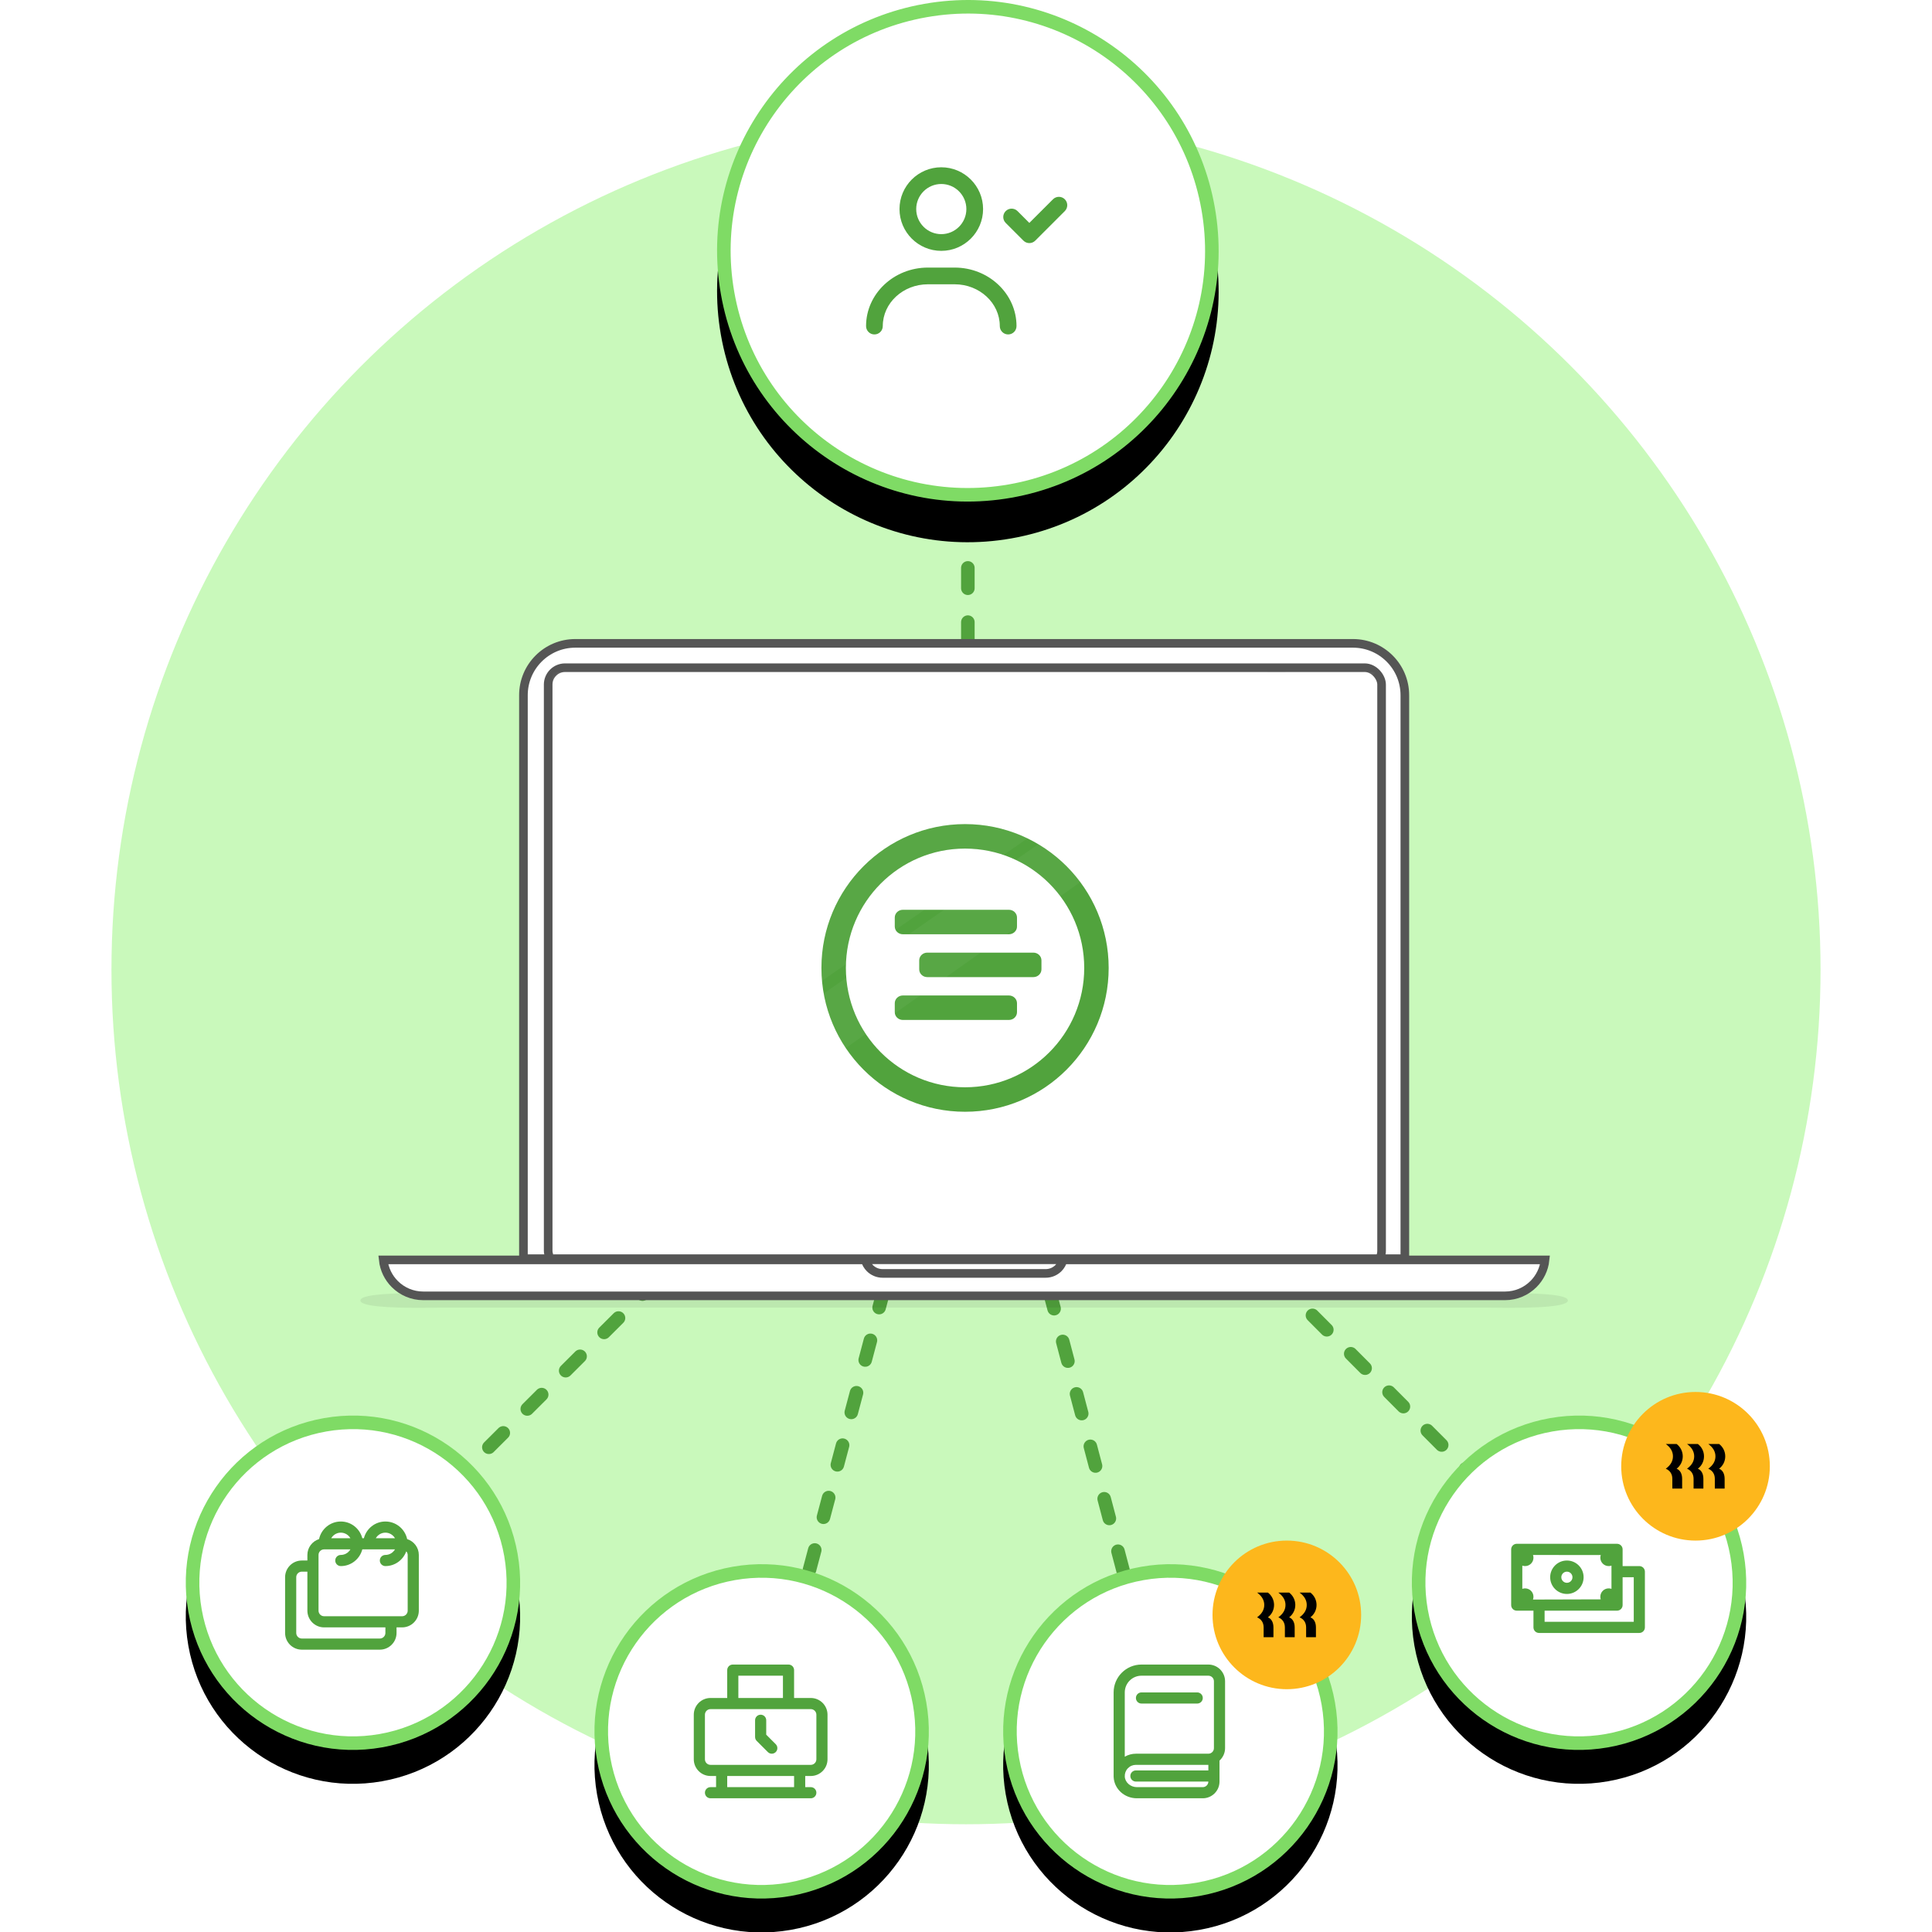
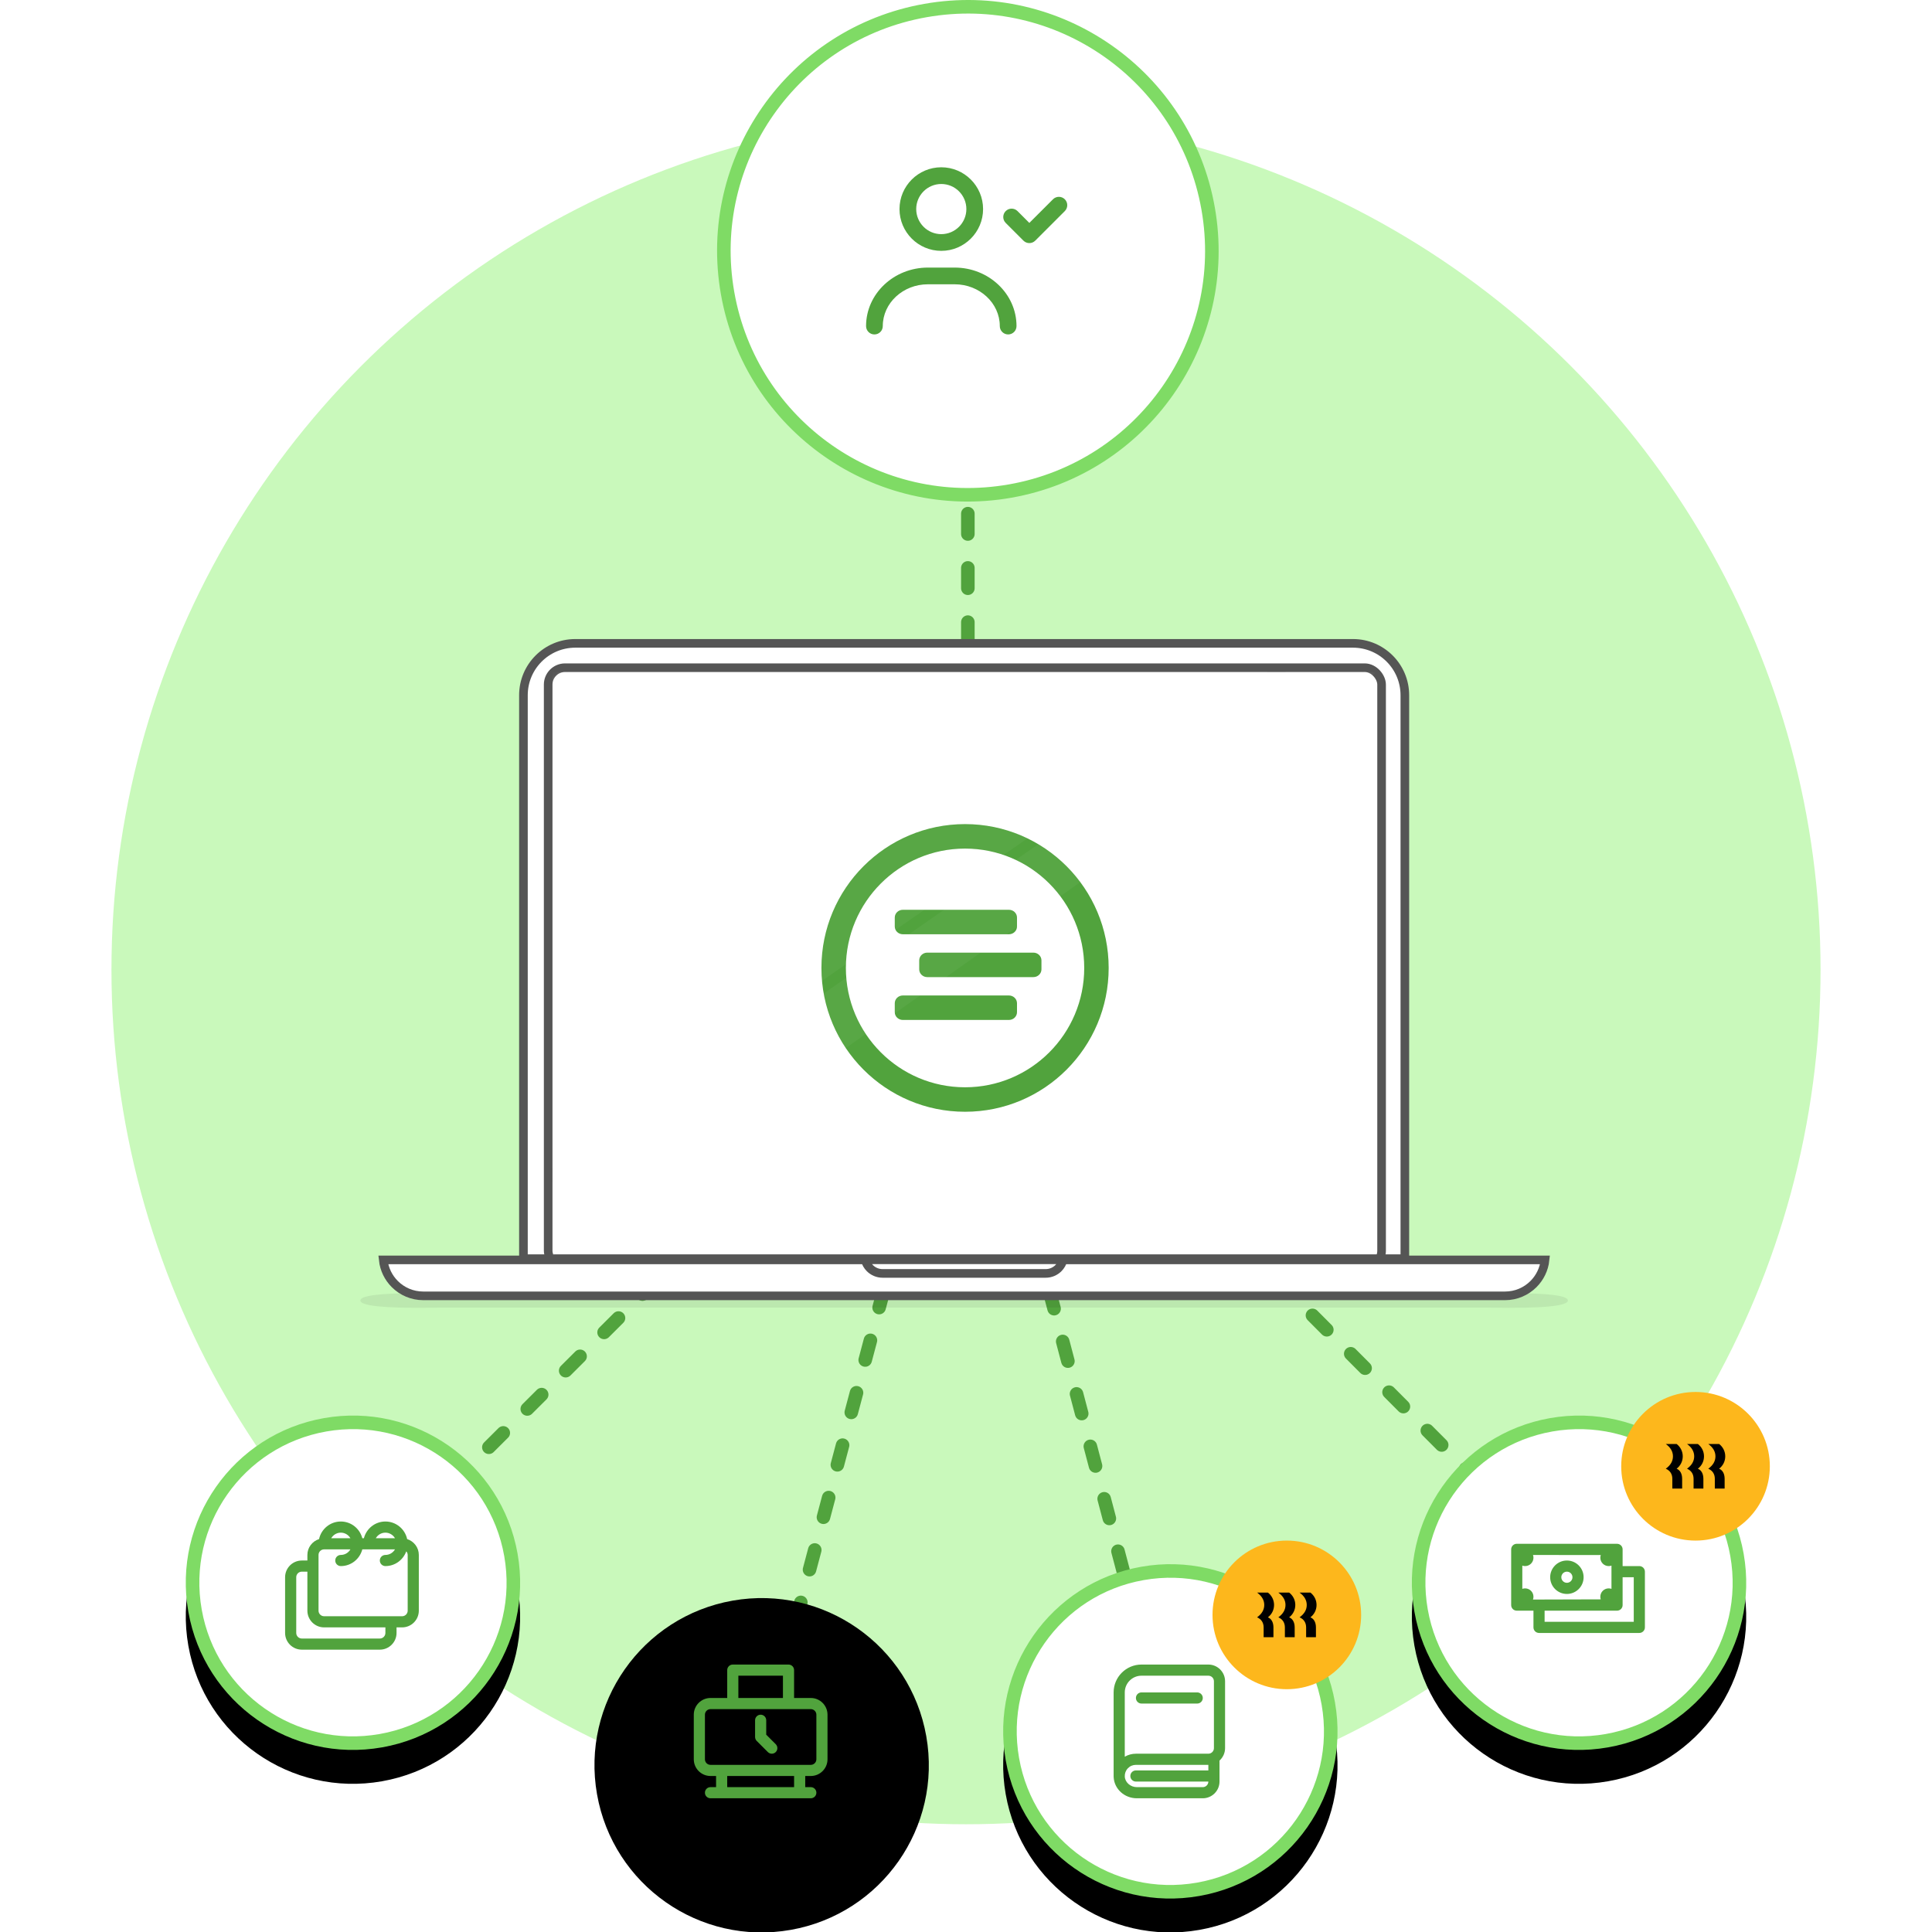
<svg xmlns="http://www.w3.org/2000/svg" xmlns:xlink="http://www.w3.org/1999/xlink" width="285px" height="285px" viewBox="0 0 285 285" version="1.1">
  <title>M_MO_AIO-EmpRetention</title>
  <defs>
    <path d="M28.946,48.948 C42.358,46.583 51.313,33.793 48.948,20.381 C46.583,6.969 33.793,-1.986 20.381,0.379 C6.969,2.744 -1.986,15.533 0.379,28.946 C2.744,42.358 15.533,51.313 28.946,48.948 Z" id="path-1" />
    <filter x="-5.1%" y="-5.1%" width="110.1%" height="120.3%" filterUnits="objectBoundingBox" id="filter-2">
      <feOffset dx="0" dy="5" in="SourceAlpha" result="shadowOffsetOuter1" />
      <feComposite in="shadowOffsetOuter1" in2="SourceAlpha" operator="out" result="shadowOffsetOuter1" />
      <feColorMatrix values="0 0 0 0 0   0 0 0 0 0   0 0 0 0 0  0 0 0 0.05 0" type="matrix" in="shadowOffsetOuter1" />
    </filter>
    <path d="M28.946,48.948 C42.358,46.583 51.313,33.793 48.948,20.381 C46.583,6.969 33.793,-1.986 20.381,0.379 C6.969,2.744 -1.986,15.533 0.379,28.946 C2.744,42.358 15.533,51.313 28.946,48.948 Z" id="path-3" />
    <filter x="-5.1%" y="-5.1%" width="110.1%" height="120.3%" filterUnits="objectBoundingBox" id="filter-4">
      <feOffset dx="0" dy="5" in="SourceAlpha" result="shadowOffsetOuter1" />
      <feComposite in="shadowOffsetOuter1" in2="SourceAlpha" operator="out" result="shadowOffsetOuter1" />
      <feColorMatrix values="0 0 0 0 0   0 0 0 0 0   0 0 0 0 0  0 0 0 0.05 0" type="matrix" in="shadowOffsetOuter1" />
    </filter>
    <path d="M28.946,48.948 C42.358,46.583 51.313,33.793 48.948,20.381 C46.583,6.969 33.793,-1.986 20.381,0.379 C6.969,2.744 -1.986,15.533 0.379,28.946 C2.744,42.358 15.533,51.313 28.946,48.948 Z" id="path-5" />
    <filter x="-5.1%" y="-5.1%" width="110.1%" height="120.3%" filterUnits="objectBoundingBox" id="filter-6">
      <feOffset dx="0" dy="5" in="SourceAlpha" result="shadowOffsetOuter1" />
      <feComposite in="shadowOffsetOuter1" in2="SourceAlpha" operator="out" result="shadowOffsetOuter1" />
      <feColorMatrix values="0 0 0 0 0   0 0 0 0 0   0 0 0 0 0  0 0 0 0.05 0" type="matrix" in="shadowOffsetOuter1" />
    </filter>
    <path d="M28.946,48.948 C42.358,46.583 51.313,33.793 48.948,20.381 C46.583,6.969 33.793,-1.986 20.381,0.379 C6.969,2.744 -1.986,15.533 0.379,28.946 C2.744,42.358 15.533,51.313 28.946,48.948 Z" id="path-7" />
    <filter x="-5.1%" y="-5.1%" width="110.1%" height="120.3%" filterUnits="objectBoundingBox" id="filter-8">
      <feOffset dx="0" dy="5" in="SourceAlpha" result="shadowOffsetOuter1" />
      <feComposite in="shadowOffsetOuter1" in2="SourceAlpha" operator="out" result="shadowOffsetOuter1" />
      <feColorMatrix values="0 0 0 0 0   0 0 0 0 0   0 0 0 0 0  0 0 0 0.05 0" type="matrix" in="shadowOffsetOuter1" />
    </filter>
    <filter x="-13.7%" y="-4.6%" width="118.2%" height="118.2%" filterUnits="objectBoundingBox" id="filter-9">
      <feOffset dx="-2" dy="2" in="SourceAlpha" result="shadowOffsetOuter1" />
      <feColorMatrix values="0 0 0 0 0   0 0 0 0 0   0 0 0 0 0  0 0 0 0.1 0" type="matrix" in="shadowOffsetOuter1" result="shadowMatrixOuter1" />
      <feMerge>
        <feMergeNode in="shadowMatrixOuter1" />
        <feMergeNode in="SourceGraphic" />
      </feMerge>
    </filter>
    <filter x="-13.7%" y="-4.6%" width="118.2%" height="118.2%" filterUnits="objectBoundingBox" id="filter-10">
      <feOffset dx="-2" dy="2" in="SourceAlpha" result="shadowOffsetOuter1" />
      <feColorMatrix values="0 0 0 0 0   0 0 0 0 0   0 0 0 0 0  0 0 0 0.1 0" type="matrix" in="shadowOffsetOuter1" result="shadowMatrixOuter1" />
      <feMerge>
        <feMergeNode in="shadowMatrixOuter1" />
        <feMergeNode in="SourceGraphic" />
      </feMerge>
    </filter>
    <rect id="path-11" x="0" y="0" width="121.668" height="87.222" rx="2.487" />
-     <path d="M43.418,73.422 C63.536,69.875 76.97,50.69 73.422,30.572 C69.875,10.454 50.69,-2.979 30.572,0.568 C10.454,4.115 -2.979,23.3 0.568,43.418 C4.115,63.536 23.3,76.97 43.418,73.422 Z" id="path-13" />
    <filter x="-4.1%" y="-4.1%" width="108.1%" height="116.2%" filterUnits="objectBoundingBox" id="filter-14">
      <feOffset dx="0" dy="6" in="SourceAlpha" result="shadowOffsetOuter1" />
      <feComposite in="shadowOffsetOuter1" in2="SourceAlpha" operator="out" result="shadowOffsetOuter1" />
      <feColorMatrix values="0 0 0 0 0   0 0 0 0 0   0 0 0 0 0  0 0 0 0.05 0" type="matrix" in="shadowOffsetOuter1" />
    </filter>
  </defs>
  <g id="M_MO_AIO-EmpRetention" stroke="none" fill="none">
    <circle id="Oval" fill="#C9F9BB" fill-rule="evenodd" cx="142.5" cy="143.048" r="126.058" />
    <path d="M142.774,143.048 L232.933,233.481 M142.5,143.733 L172.644,258.144 M142.774,143.596 L112.356,258.144 M142.226,143.596 L52.067,233.481 M142.774,142.774 L142.774,36.036" id="Combined-Shape" stroke="#51A33D" stroke-width="2" stroke-linecap="round" stroke-dasharray="3,5" />
    <g id="Group" stroke-width="1" fill-rule="evenodd" transform="translate(27.404, 208.817)">
      <g id="Path">
        <use fill="black" fill-opacity="1" filter="url(#filter-2)" xlink:href="#path-1" />
        <path stroke="#7FDB65" stroke-width="2" d="M20.555,1.364 C26.989,0.229 33.274,1.81 38.234,5.283 C43.194,8.756 46.829,14.121 47.963,20.555 C49.098,26.989 47.517,33.274 44.044,38.234 C40.571,43.194 35.206,46.829 28.772,47.963 C22.338,49.098 16.053,47.517 11.093,44.044 C6.133,40.571 2.498,35.206 1.364,28.772 C0.229,22.338 1.81,16.053 5.283,11.093 C8.756,6.133 14.121,2.498 20.555,1.364 Z" stroke-linejoin="square" fill="#FFFFFF" fill-rule="evenodd" />
      </g>
      <g id="Schedules-–-Outlined" transform="translate(14.652, 14.807)" fill="#51A33D">
        <path d="M18.084,13.974 C18.084,14.427 17.715,14.796 17.262,14.796 L5.754,14.796 C5.3,14.796 4.932,14.427 4.932,13.974 L4.932,5.754 C4.932,5.3 5.3,4.932 5.754,4.932 L9.635,4.932 C9.35,5.421 8.825,5.754 8.22,5.754 C7.765,5.754 7.398,6.121 7.398,6.576 C7.398,7.03 7.765,7.398 8.22,7.398 C9.747,7.398 11.024,6.346 11.391,4.932 L16.211,4.932 C15.926,5.421 15.401,5.754 14.796,5.754 C14.341,5.754 13.974,6.121 13.974,6.576 C13.974,7.03 14.341,7.398 14.796,7.398 C16.217,7.398 17.418,6.488 17.876,5.223 C18,5.367 18.084,5.549 18.084,5.754 L18.084,13.974 Z M14.796,17.262 C14.796,17.715 14.427,18.084 13.974,18.084 L2.466,18.084 C2.012,18.084 1.644,17.715 1.644,17.262 L1.644,9.042 C1.644,8.588 2.012,8.22 2.466,8.22 L3.288,8.22 L3.288,13.974 C3.288,15.333 4.394,16.44 5.754,16.44 L14.796,16.44 L14.796,17.262 Z M8.22,2.466 C8.825,2.466 9.35,2.799 9.635,3.288 L6.804,3.288 C7.09,2.799 7.615,2.466 8.22,2.466 L8.22,2.466 Z M14.796,2.466 C15.401,2.466 15.926,2.799 16.211,3.288 L13.38,3.288 C13.665,2.799 14.191,2.466 14.796,2.466 L14.796,2.466 Z M18.006,3.415 C17.686,1.935 16.371,0.822 14.796,0.822 C13.268,0.822 11.992,1.873 11.624,3.288 L11.391,3.288 C11.024,1.873 9.747,0.822 8.22,0.822 C6.645,0.822 5.329,1.935 5.009,3.415 C4.015,3.733 3.288,4.656 3.288,5.754 L3.288,6.576 L2.466,6.576 C1.106,6.576 0,7.682 0,9.042 L0,17.262 C0,18.621 1.106,19.727 2.466,19.727 L13.974,19.727 C15.333,19.727 16.44,18.621 16.44,17.262 L16.44,16.44 L17.262,16.44 C18.621,16.44 19.727,15.333 19.727,13.974 L19.727,5.754 C19.727,4.656 19.001,3.733 18.006,3.415 L18.006,3.415 Z" id="schedules" />
      </g>
    </g>
    <g id="Group" stroke-width="1" fill-rule="evenodd" transform="translate(87.692, 230.74)">
      <g id="Path">
        <use fill="black" fill-opacity="1" filter="url(#filter-4)" xlink:href="#path-3" />
-         <path stroke="#7FDB65" stroke-width="2" d="M20.555,1.364 C26.989,0.229 33.274,1.81 38.234,5.283 C43.194,8.756 46.829,14.121 47.963,20.555 C49.098,26.989 47.517,33.274 44.044,38.234 C40.571,43.194 35.206,46.829 28.772,47.963 C22.338,49.098 16.053,47.517 11.093,44.044 C6.133,40.571 2.498,35.206 1.364,28.772 C0.229,22.338 1.81,16.053 5.283,11.093 C8.756,6.133 14.121,2.498 20.555,1.364 Z" stroke-linejoin="square" fill="#FFFFFF" fill-rule="evenodd" />
      </g>
      <g id="Schedules-–-Outlined" transform="translate(14.652, 14.807)" fill="#51A33D">
        <path d="M12.089,11.749 C12.41,12.07 12.41,12.589 12.089,12.911 C11.929,13.071 11.718,13.152 11.508,13.152 C11.297,13.152 11.087,13.071 10.927,12.911 L9.283,11.267 C9.128,11.113 9.042,10.904 9.042,10.686 L9.042,8.22 C9.042,7.765 9.409,7.398 9.864,7.398 C10.318,7.398 10.686,7.765 10.686,8.22 L10.686,10.345 L12.089,11.749 Z M18.084,13.974 C18.084,14.427 17.715,14.796 17.262,14.796 L15.618,14.796 L4.11,14.796 L2.466,14.796 C2.012,14.796 1.644,14.427 1.644,13.974 L1.644,7.398 C1.644,6.944 2.012,6.576 2.466,6.576 L17.262,6.576 C17.715,6.576 18.084,6.944 18.084,7.398 L18.084,13.974 Z M4.932,18.084 L14.796,18.084 L14.796,16.44 L4.932,16.44 L4.932,18.084 Z M6.576,4.932 L13.152,4.932 L13.152,1.644 L6.576,1.644 L6.576,4.932 Z M17.262,4.932 L14.796,4.932 L14.796,0.822 C14.796,0.367 14.428,0 13.974,0 L5.754,0 C5.299,0 4.932,0.367 4.932,0.822 L4.932,4.932 L2.466,4.932 C1.106,4.932 0,6.038 0,7.398 L0,13.974 C0,15.333 1.106,16.44 2.466,16.44 L3.288,16.44 L3.288,18.084 L2.466,18.084 C2.011,18.084 1.644,18.451 1.644,18.905 C1.644,19.36 2.011,19.727 2.466,19.727 L4.11,19.727 L15.618,19.727 L17.262,19.727 C17.716,19.727 18.084,19.36 18.084,18.905 C18.084,18.451 17.716,18.084 17.262,18.084 L16.44,18.084 L16.44,16.44 L17.262,16.44 C18.621,16.44 19.727,15.333 19.727,13.974 L19.727,7.398 C19.727,6.038 18.621,4.932 17.262,4.932 L17.262,4.932 Z" id="time-clock" />
      </g>
    </g>
    <g id="Group" stroke-width="1" fill-rule="evenodd" transform="translate(147.981, 230.74)">
      <g id="Path">
        <use fill="black" fill-opacity="1" filter="url(#filter-6)" xlink:href="#path-5" />
        <path stroke="#7FDB65" stroke-width="2" d="M20.555,1.364 C26.989,0.229 33.274,1.81 38.234,5.283 C43.194,8.756 46.829,14.121 47.963,20.555 C49.098,26.989 47.517,33.274 44.044,38.234 C40.571,43.194 35.206,46.829 28.772,47.963 C22.338,49.098 16.053,47.517 11.093,44.044 C6.133,40.571 2.498,35.206 1.364,28.772 C0.229,22.338 1.81,16.053 5.283,11.093 C8.756,6.133 14.121,2.498 20.555,1.364 Z" stroke-linejoin="square" fill="#FFFFFF" fill-rule="evenodd" />
      </g>
      <g id="Schedules-–-Outlined" transform="translate(14.652, 14.807)" fill="#51A33D">
        <path d="M15.618,0 C16.977,0 18.084,1.106 18.084,2.466 L18.084,12.33 C18.084,13.059 17.765,13.715 17.262,14.166 L17.262,17.262 C17.262,18.621 16.155,19.727 14.796,19.727 L5.072,19.727 C3.244,19.727 1.74,18.361 1.649,16.615 C1.646,16.56 1.644,16.504 1.644,16.449 L1.644,4.11 C1.644,1.844 3.488,0 5.754,0 Z M15.618,14.796 L4.932,14.796 C4.476,14.796 4.053,14.978 3.739,15.309 C3.426,15.638 3.267,16.072 3.29,16.528 C3.336,17.386 4.134,18.084 5.072,18.084 L14.796,18.084 C15.249,18.084 15.618,17.715 15.618,17.262 L4.932,17.262 C4.477,17.262 4.11,16.894 4.11,16.44 C4.11,15.985 4.477,15.618 4.932,15.618 L15.618,15.618 L15.618,14.796 Z M15.618,1.644 L5.754,1.644 C4.394,1.644 3.288,2.75 3.288,4.11 L3.288,13.593 C3.784,13.307 4.352,13.152 4.932,13.152 L15.618,13.152 C16.07,13.152 16.44,12.783 16.44,12.33 L16.44,2.466 C16.44,2.012 16.07,1.644 15.618,1.644 Z M13.974,4.11 C14.428,4.11 14.796,4.477 14.796,4.932 C14.796,5.386 14.428,5.754 13.974,5.754 L5.754,5.754 C5.299,5.754 4.932,5.386 4.932,4.932 C4.932,4.477 5.299,4.11 5.754,4.11 Z" id="book" />
      </g>
    </g>
    <g id="Group" stroke-width="1" fill-rule="evenodd" transform="translate(208.269, 208.817)">
      <g id="Path">
        <use fill="black" fill-opacity="1" filter="url(#filter-8)" xlink:href="#path-7" />
        <path stroke="#7FDB65" stroke-width="2" d="M20.555,1.364 C26.989,0.229 33.274,1.81 38.234,5.283 C43.194,8.756 46.829,14.121 47.963,20.555 C49.098,26.989 47.517,33.274 44.044,38.234 C40.571,43.194 35.206,46.829 28.772,47.963 C22.338,49.098 16.053,47.517 11.093,44.044 C6.133,40.571 2.498,35.206 1.364,28.772 C0.229,22.338 1.81,16.053 5.283,11.093 C8.756,6.133 14.121,2.498 20.555,1.364 Z" stroke-linejoin="square" fill="#FFFFFF" fill-rule="evenodd" />
      </g>
      <g id="Schedules-–-Outlined" transform="translate(14.652, 14.807)" fill="#51A33D">
        <path d="M16.44,13.152 C16.44,13.606 16.072,13.974 15.618,13.974 L4.932,13.974 L4.932,15.618 L18.084,15.618 L18.084,9.042 L16.44,9.042 L16.44,13.152 Z M3.221,5.762 C3.264,5.888 3.288,6.024 3.288,6.165 C3.288,6.846 2.736,7.398 2.055,7.398 C1.911,7.398 1.773,7.373 1.644,7.328 L1.644,10.756 C1.773,10.71 1.911,10.686 2.055,10.686 C2.736,10.686 3.288,11.238 3.288,11.919 C3.288,12.065 3.263,12.204 3.216,12.334 L13.214,12.306 C13.173,12.184 13.152,12.054 13.152,11.919 C13.152,11.238 13.704,10.686 14.385,10.686 C14.529,10.686 14.667,10.711 14.796,10.756 L14.796,7.327 C14.667,7.373 14.529,7.398 14.385,7.398 C13.704,7.398 13.152,6.846 13.152,6.165 C13.152,6.025 13.175,5.89 13.218,5.765 L3.221,5.762 Z M8.22,6.576 C9.582,6.576 10.686,7.68 10.686,9.042 C10.686,10.404 9.582,11.508 8.22,11.508 C6.858,11.508 5.754,10.404 5.754,9.042 C5.754,7.68 6.858,6.576 8.22,6.576 Z M8.22,8.22 C7.766,8.22 7.398,8.588 7.398,9.042 C7.398,9.496 7.766,9.864 8.22,9.864 C8.674,9.864 9.042,9.496 9.042,9.042 C9.042,8.588 8.674,8.22 8.22,8.22 Z M0.822,13.974 C0.368,13.974 0,13.606 0,13.152 L0,4.932 C0,4.478 0.368,4.11 0.822,4.11 L15.618,4.11 C16.072,4.11 16.44,4.478 16.44,4.932 L16.44,7.398 L18.905,7.398 C19.359,7.398 19.727,7.766 19.727,8.22 L19.727,16.44 C19.727,16.894 19.359,17.262 18.905,17.262 L4.11,17.262 C3.656,17.262 3.288,16.894 3.288,16.44 L3.288,13.974 L0.822,13.974 Z" id="Combined-Shape" />
      </g>
    </g>
    <g id="Group" filter="url(#filter-9)" stroke-width="1" fill-rule="evenodd" transform="translate(241.154, 203.337)">
      <circle id="Oval-2" fill="#FDB71C" cx="10.962" cy="10.962" r="10.962" />
      <path d="M7.632,9.497 C7.632,8.773 7.264,8.175 6.577,7.673 L8.174,7.673 C8.734,8.104 9.078,8.761 9.078,9.497 C9.078,10.232 8.734,10.89 8.174,11.32 C8.692,11.536 8.988,12.062 8.988,12.815 L8.988,14.25 L7.541,14.25 L7.541,12.815 C7.541,12.098 7.198,11.595 6.577,11.32 C7.264,10.818 7.632,10.22 7.632,9.497 Z M10.765,9.497 C10.765,8.773 10.398,8.175 9.711,7.673 L11.308,7.673 C11.868,8.104 12.212,8.761 12.212,9.497 C12.212,10.232 11.868,10.89 11.308,11.32 C11.826,11.536 12.121,12.062 12.121,12.815 L12.121,14.25 L10.675,14.25 L10.675,12.815 C10.675,12.098 10.331,11.595 9.711,11.32 C10.398,10.818 10.765,10.22 10.765,9.497 Z M13.9,9.497 C13.9,8.773 13.532,8.175 12.845,7.673 L14.442,7.673 C15.003,8.104 15.346,8.761 15.346,9.497 C15.346,10.232 15.003,10.89 14.442,11.32 C14.96,11.536 15.256,12.062 15.256,12.815 L15.256,14.25 L13.809,14.25 L13.809,12.815 C13.809,12.098 13.466,11.595 12.845,11.32 C13.532,10.818 13.9,10.22 13.9,9.497 Z" id="Shape" fill="#000000" fill-rule="nonzero" />
    </g>
    <g id="Group" filter="url(#filter-10)" stroke-width="1" fill-rule="evenodd" transform="translate(180.865, 225.26)">
      <circle id="Oval-2" fill="#FDB71C" cx="10.962" cy="10.962" r="10.962" />
      <path d="M7.632,9.497 C7.632,8.773 7.264,8.175 6.577,7.673 L8.174,7.673 C8.734,8.104 9.078,8.761 9.078,9.497 C9.078,10.232 8.734,10.89 8.174,11.32 C8.692,11.536 8.988,12.062 8.988,12.815 L8.988,14.25 L7.541,14.25 L7.541,12.815 C7.541,12.098 7.198,11.595 6.577,11.32 C7.264,10.818 7.632,10.22 7.632,9.497 Z M10.765,9.497 C10.765,8.773 10.398,8.175 9.711,7.673 L11.308,7.673 C11.868,8.104 12.212,8.761 12.212,9.497 C12.212,10.232 11.868,10.89 11.308,11.32 C11.826,11.536 12.121,12.062 12.121,12.815 L12.121,14.25 L10.675,14.25 L10.675,12.815 C10.675,12.098 10.331,11.595 9.711,11.32 C10.398,10.818 10.765,10.22 10.765,9.497 Z M13.9,9.497 C13.9,8.773 13.532,8.175 12.845,7.673 L14.442,7.673 C15.003,8.104 15.346,8.761 15.346,9.497 C15.346,10.232 15.003,10.89 14.442,11.32 C14.96,11.536 15.256,12.062 15.256,12.815 L15.256,14.25 L13.809,14.25 L13.809,12.815 C13.809,12.098 13.466,11.595 12.845,11.32 C13.532,10.818 13.9,10.22 13.9,9.497 Z" id="Shape" fill="#000000" fill-rule="nonzero" />
    </g>
    <g id="laptop" stroke-width="1" fill-rule="evenodd" transform="translate(53.163, 94.269)">
      <g id="Laptop">
        <path d="M146.422,0.636 C148.535,0.636 150.448,1.493 151.833,2.878 C153.218,4.263 154.074,6.176 154.074,8.289 L154.074,91.406 L24.051,91.406 L24.051,8.289 C24.051,6.176 24.907,4.263 26.292,2.878 C27.677,1.493 29.59,0.636 31.703,0.636 Z" id="Rectangle" stroke="#555555" stroke-width="1.273" fill="#FFFFFF" />
        <g id="Expanded" transform="translate(28.338, 4.865)">
          <mask id="mask-12" fill="white">
            <use xlink:href="#path-11" />
          </mask>
          <rect stroke="#555555" stroke-width="1.273" x="-0.636" y="-0.636" width="122.941" height="88.494" rx="2.487" />
          <path d="M121.668,1.13686838e-13 L0,86.086 L0,75.252 L108.173,1.13686838e-13 L121.668,1.13686838e-13 Z M105.475,1.13686838e-13 L-6.82121026e-13,73.112 L-6.82121026e-13,1.13686838e-13 L105.475,1.13686838e-13 Z" id="Combined-Shape" fill="#FFFFFF" opacity="0.5" mask="url(#mask-12)" />
          <path d="M60.859,22.434 C72.56,22.434 82.045,31.933 82.045,43.651 C82.045,55.369 72.56,64.868 60.859,64.868 C49.159,64.868 39.673,55.369 39.673,43.651 C39.673,31.933 49.159,22.434 60.859,22.434 Z M60.859,26.045 C51.15,26.045 43.279,33.927 43.279,43.651 C43.279,53.374 51.15,61.257 60.859,61.257 C70.569,61.257 78.439,53.374 78.439,43.651 C78.439,33.927 70.569,26.045 60.859,26.045 Z M67.332,47.714 C67.989,47.714 68.522,48.227 68.522,48.86 L68.522,50.179 C68.522,50.812 67.989,51.325 67.332,51.325 L51.682,51.325 C51.024,51.325 50.492,50.812 50.492,50.179 L50.492,48.86 C50.492,48.227 51.024,47.714 51.682,47.714 Z M70.938,41.394 C71.596,41.394 72.129,41.907 72.129,42.54 L72.129,43.859 C72.129,44.492 71.596,45.005 70.938,45.005 L55.288,45.005 C54.63,45.005 54.098,44.492 54.098,43.859 L54.098,42.54 C54.098,41.907 54.63,41.394 55.288,41.394 Z M67.332,35.074 C67.989,35.074 68.522,35.587 68.522,36.22 L68.522,37.539 C68.522,38.172 67.989,38.685 67.332,38.685 L51.682,38.685 C51.024,38.685 50.492,38.172 50.492,37.539 L50.492,36.22 C50.492,35.587 51.024,35.074 51.682,35.074 Z" id="When-I-Work-Icon" fill="#51A33D" mask="url(#mask-12)" />
          <path d="M46.212,53.389 L43.265,55.474 C41.664,53.089 40.533,50.36 40.007,47.422 L43.338,45.103 C43.587,48.151 44.611,50.979 46.212,53.389 Z M54.232,47.714 L50.505,50.35 C50.496,50.294 50.492,50.237 50.492,50.179 L50.492,48.86 C50.492,48.227 51.024,47.714 51.682,47.714 L54.232,47.714 Z M60.859,22.434 C64.161,22.434 67.287,23.19 70.073,24.539 L66.545,26.986 C64.762,26.376 62.849,26.045 60.859,26.045 C51.332,26.045 43.575,33.635 43.288,43.107 L39.757,45.554 C39.702,44.927 39.673,44.292 39.673,43.651 C39.673,31.933 49.159,22.434 60.859,22.434 Z M63.164,41.394 L58.061,45.005 L55.288,45.005 C54.63,45.005 54.098,44.492 54.098,43.859 L54.098,42.54 C54.098,41.907 54.63,41.394 55.288,41.394 L63.164,41.394 Z M67.332,35.074 C67.989,35.074 68.522,35.587 68.522,36.22 L68.522,37.539 L68.518,37.606 L66.993,38.685 L52.565,38.685 L57.756,35.074 L67.332,35.074 Z M54.876,35.074 L50.608,38.033 C50.533,37.883 50.492,37.715 50.492,37.539 L50.492,36.22 C50.492,35.587 51.024,35.074 51.682,35.074 L54.876,35.074 Z M77.865,30.994 L74.918,33.079 C73.203,30.795 70.946,28.942 68.338,27.713 L71.666,25.398 C74.084,26.836 76.192,28.743 77.865,30.994 Z" id="Combined-Shape" fill="#FFFFFF" opacity="0.2" mask="url(#mask-12)" />
        </g>
        <path d="M11.366,96.516 L12.144,96.53 L165.981,96.53 L166.759,96.516 L167.357,96.507 C167.947,96.499 168.513,96.494 169.054,96.492 L169.719,96.492 C175.323,96.5 178.125,96.86 178.125,97.573 C178.125,98.401 174.336,98.754 166.759,98.63 L165.981,98.616 L12.144,98.616 L11.366,98.63 L10.475,98.642 C3.492,98.725 0,98.368 0,97.573 C0,96.86 2.802,96.5 8.406,96.492 L8.802,96.492 C9.602,96.493 10.457,96.501 11.366,96.516 Z" id="Path" fill-opacity="0.07" fill="#000000" />
        <path d="M174.756,91.587 C174.608,92.973 173.984,94.216 173.05,95.15 C171.976,96.224 170.491,96.889 168.852,96.889 L9.273,96.889 C7.634,96.889 6.149,96.224 5.075,95.15 C4.141,94.216 3.517,92.973 3.369,91.587 Z" id="Rectangle" stroke="#555555" stroke-width="1.273" fill="#FFFFFF" />
        <path d="M103.667,91.565 C103.55,92.042 103.303,92.467 102.968,92.803 C102.488,93.283 101.825,93.58 101.093,93.58 L77.032,93.58 C76.3,93.58 75.637,93.283 75.157,92.803 C74.822,92.467 74.575,92.042 74.458,91.565 Z" id="Rectangle" stroke="#555555" stroke-width="1.273" fill="#FFFFFF" />
      </g>
    </g>
    <g id="Group" stroke-width="1" fill-rule="evenodd" transform="translate(105.779, 0)">
      <g id="Path">
        <use fill="black" fill-opacity="1" filter="url(#filter-14)" xlink:href="#path-13" />
        <path stroke="#7FDB65" stroke-width="2" d="M30.746,1.553 C40.533,-0.173 50.093,2.232 57.638,7.515 C65.182,12.798 70.712,20.959 72.437,30.746 C74.163,40.533 71.759,50.093 66.476,57.638 C61.193,65.182 53.032,70.712 43.245,72.437 C33.458,74.163 23.897,71.759 16.353,66.476 C8.808,61.193 3.279,53.032 1.553,43.245 C-0.173,33.458 2.232,23.897 7.515,16.353 C12.798,8.808 20.959,3.279 30.746,1.553 Z" stroke-linejoin="square" fill="#FFFFFF" fill-rule="evenodd" />
      </g>
      <g id="Schedules-–-Outlined" transform="translate(21.979, 22.21)" fill="#51A33D">
        <path d="M13.069,17.262 C18.101,17.262 22.193,21.133 22.193,25.892 C22.193,26.573 21.642,27.125 20.96,27.125 C20.279,27.125 19.727,26.573 19.727,25.892 C19.727,22.493 16.74,19.727 13.069,19.727 L9.124,19.727 C5.453,19.727 2.466,22.493 2.466,25.892 C2.466,26.573 1.915,27.125 1.233,27.125 C0.551,27.125 0,26.573 0,25.892 C0,21.133 4.092,17.262 9.124,17.262 L13.069,17.262 Z M11.097,2.466 C14.496,2.466 17.262,5.231 17.262,8.631 C17.262,12.03 14.496,14.796 11.097,14.796 C7.697,14.796 4.932,12.03 4.932,8.631 C4.932,5.231 7.697,2.466 11.097,2.466 Z M29.318,7.186 C29.799,7.668 29.799,8.448 29.318,8.93 L24.959,13.289 C24.477,13.771 23.696,13.771 23.215,13.289 L20.599,10.674 C20.118,10.192 20.118,9.411 20.599,8.93 C21.081,8.448 21.861,8.448 22.343,8.93 L24.085,10.674 L27.574,7.186 C28.056,6.705 28.836,6.705 29.318,7.186 Z M11.097,4.932 C9.057,4.932 7.398,6.591 7.398,8.631 C7.398,10.67 9.057,12.33 11.097,12.33 C13.136,12.33 14.796,10.67 14.796,8.631 C14.796,6.591 13.136,4.932 11.097,4.932 Z" id="Combined-Shape" />
      </g>
    </g>
  </g>
</svg>